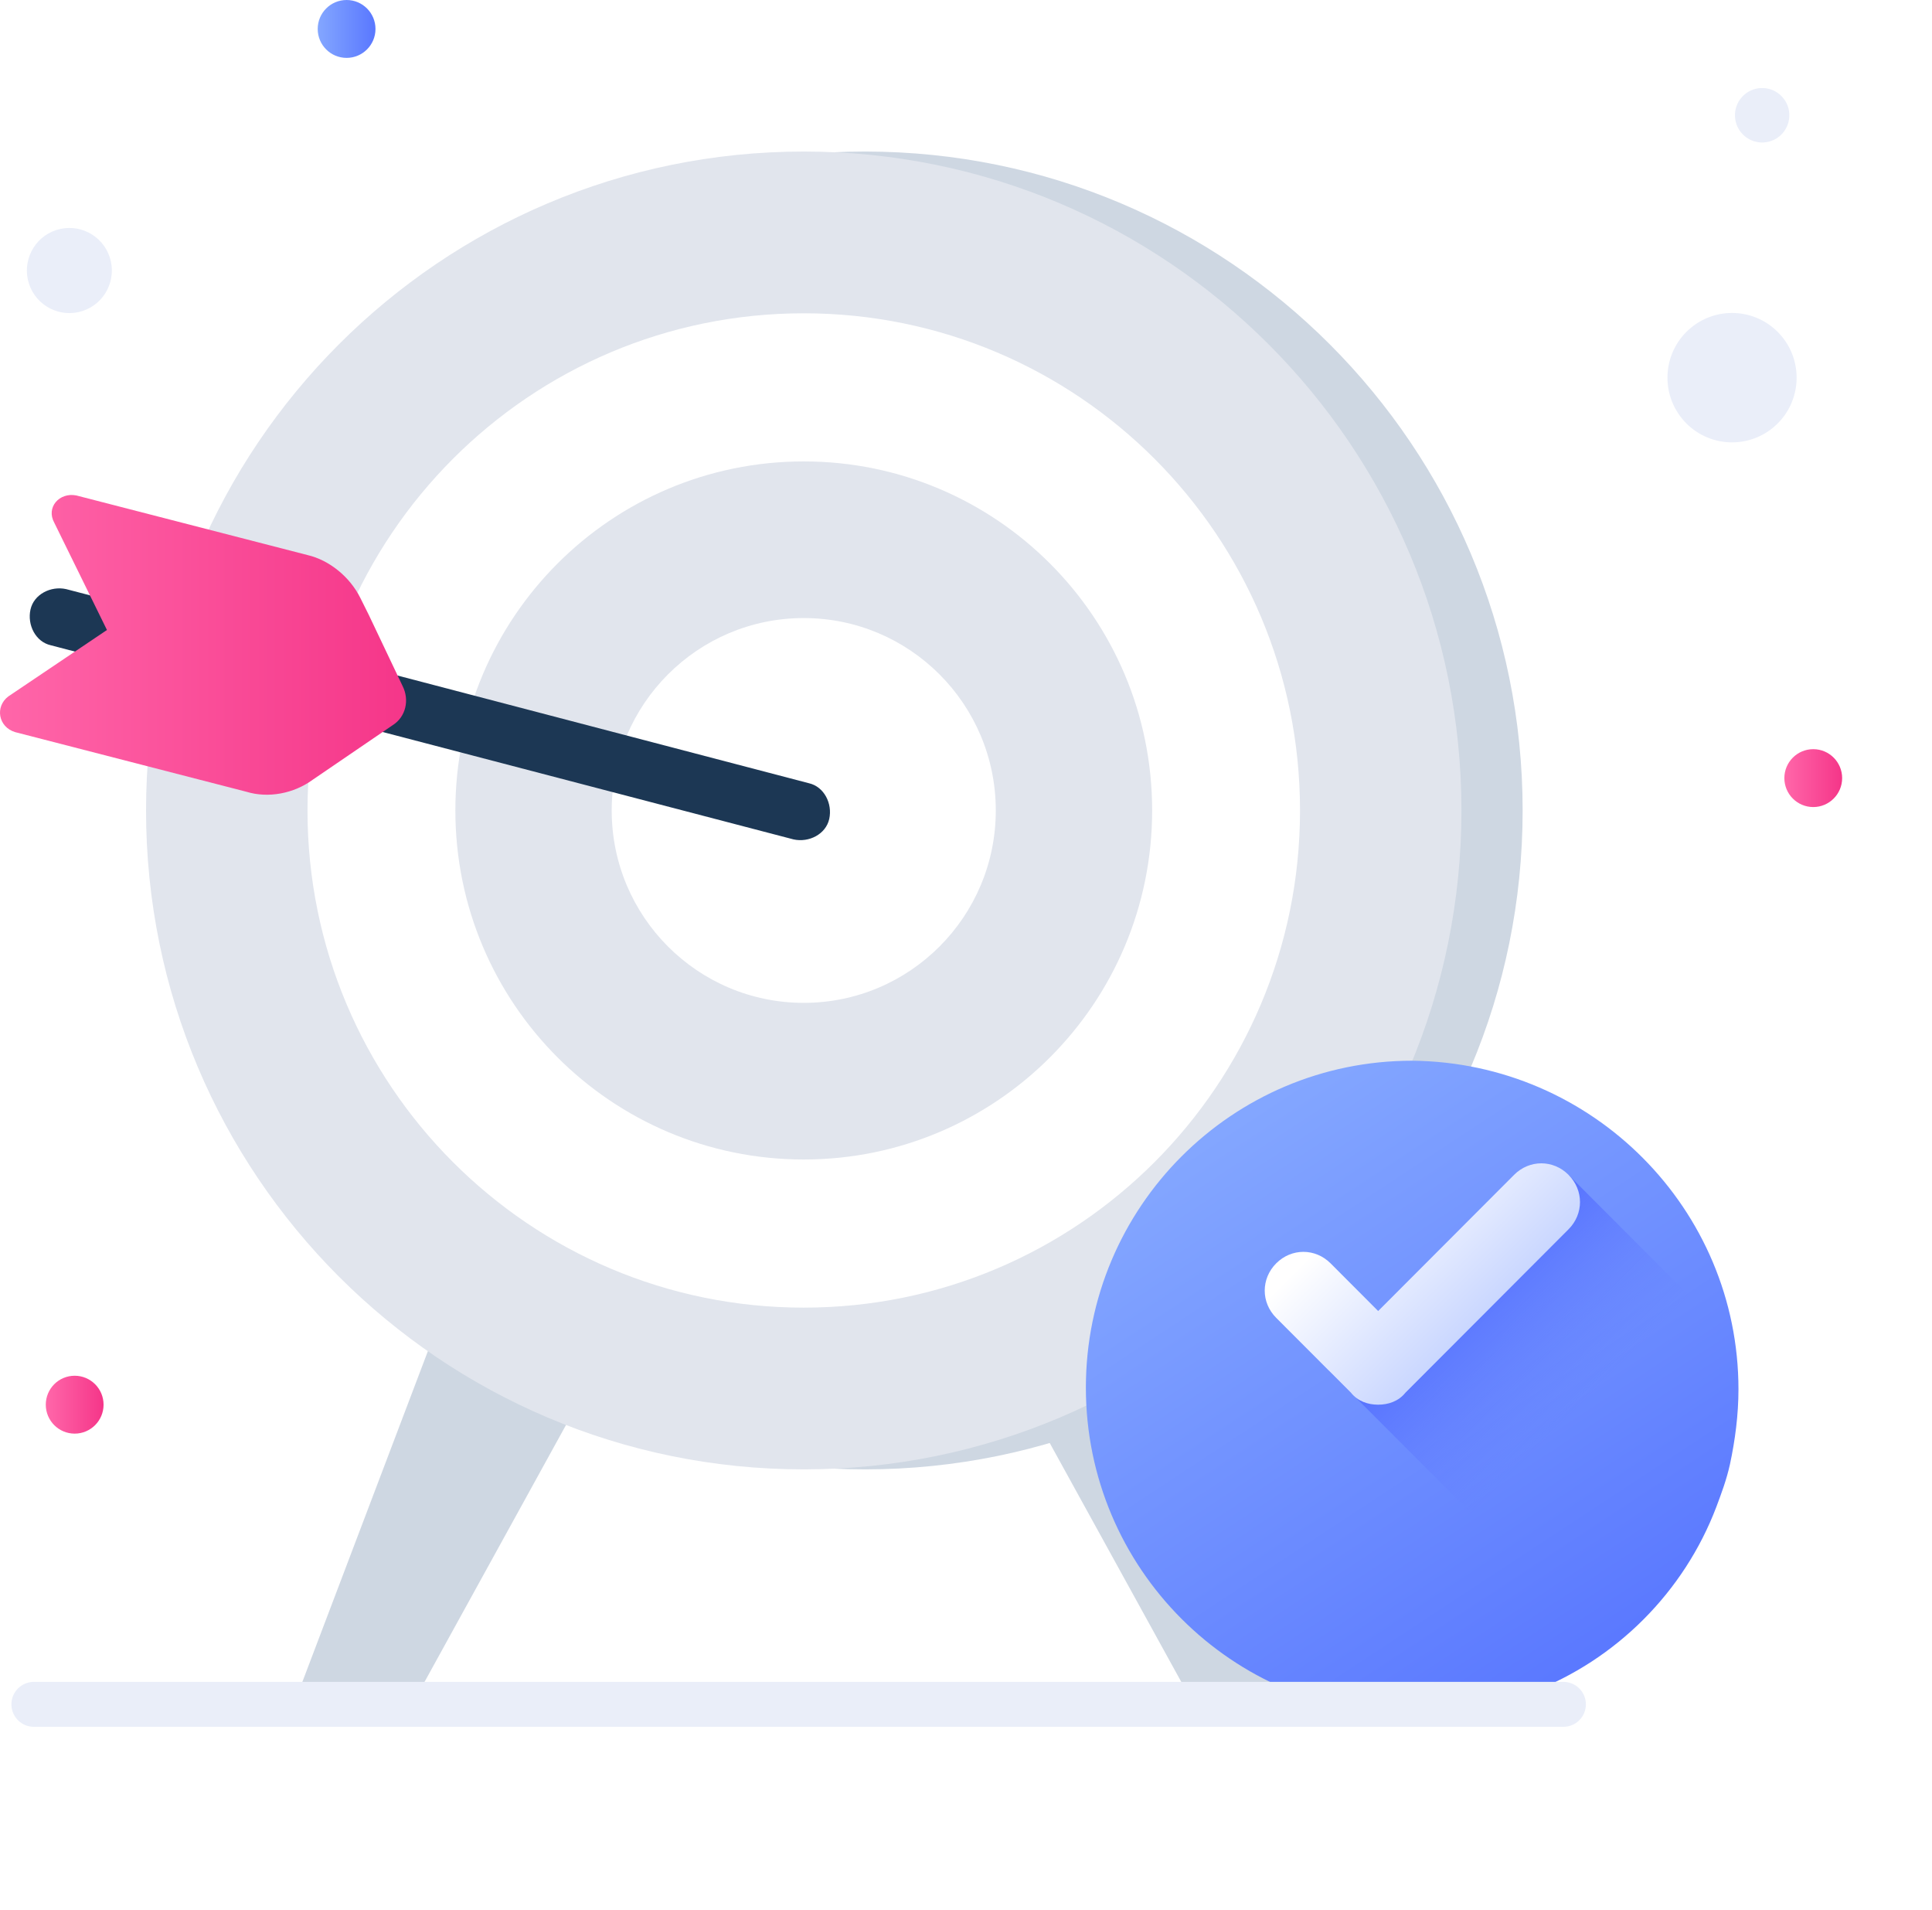
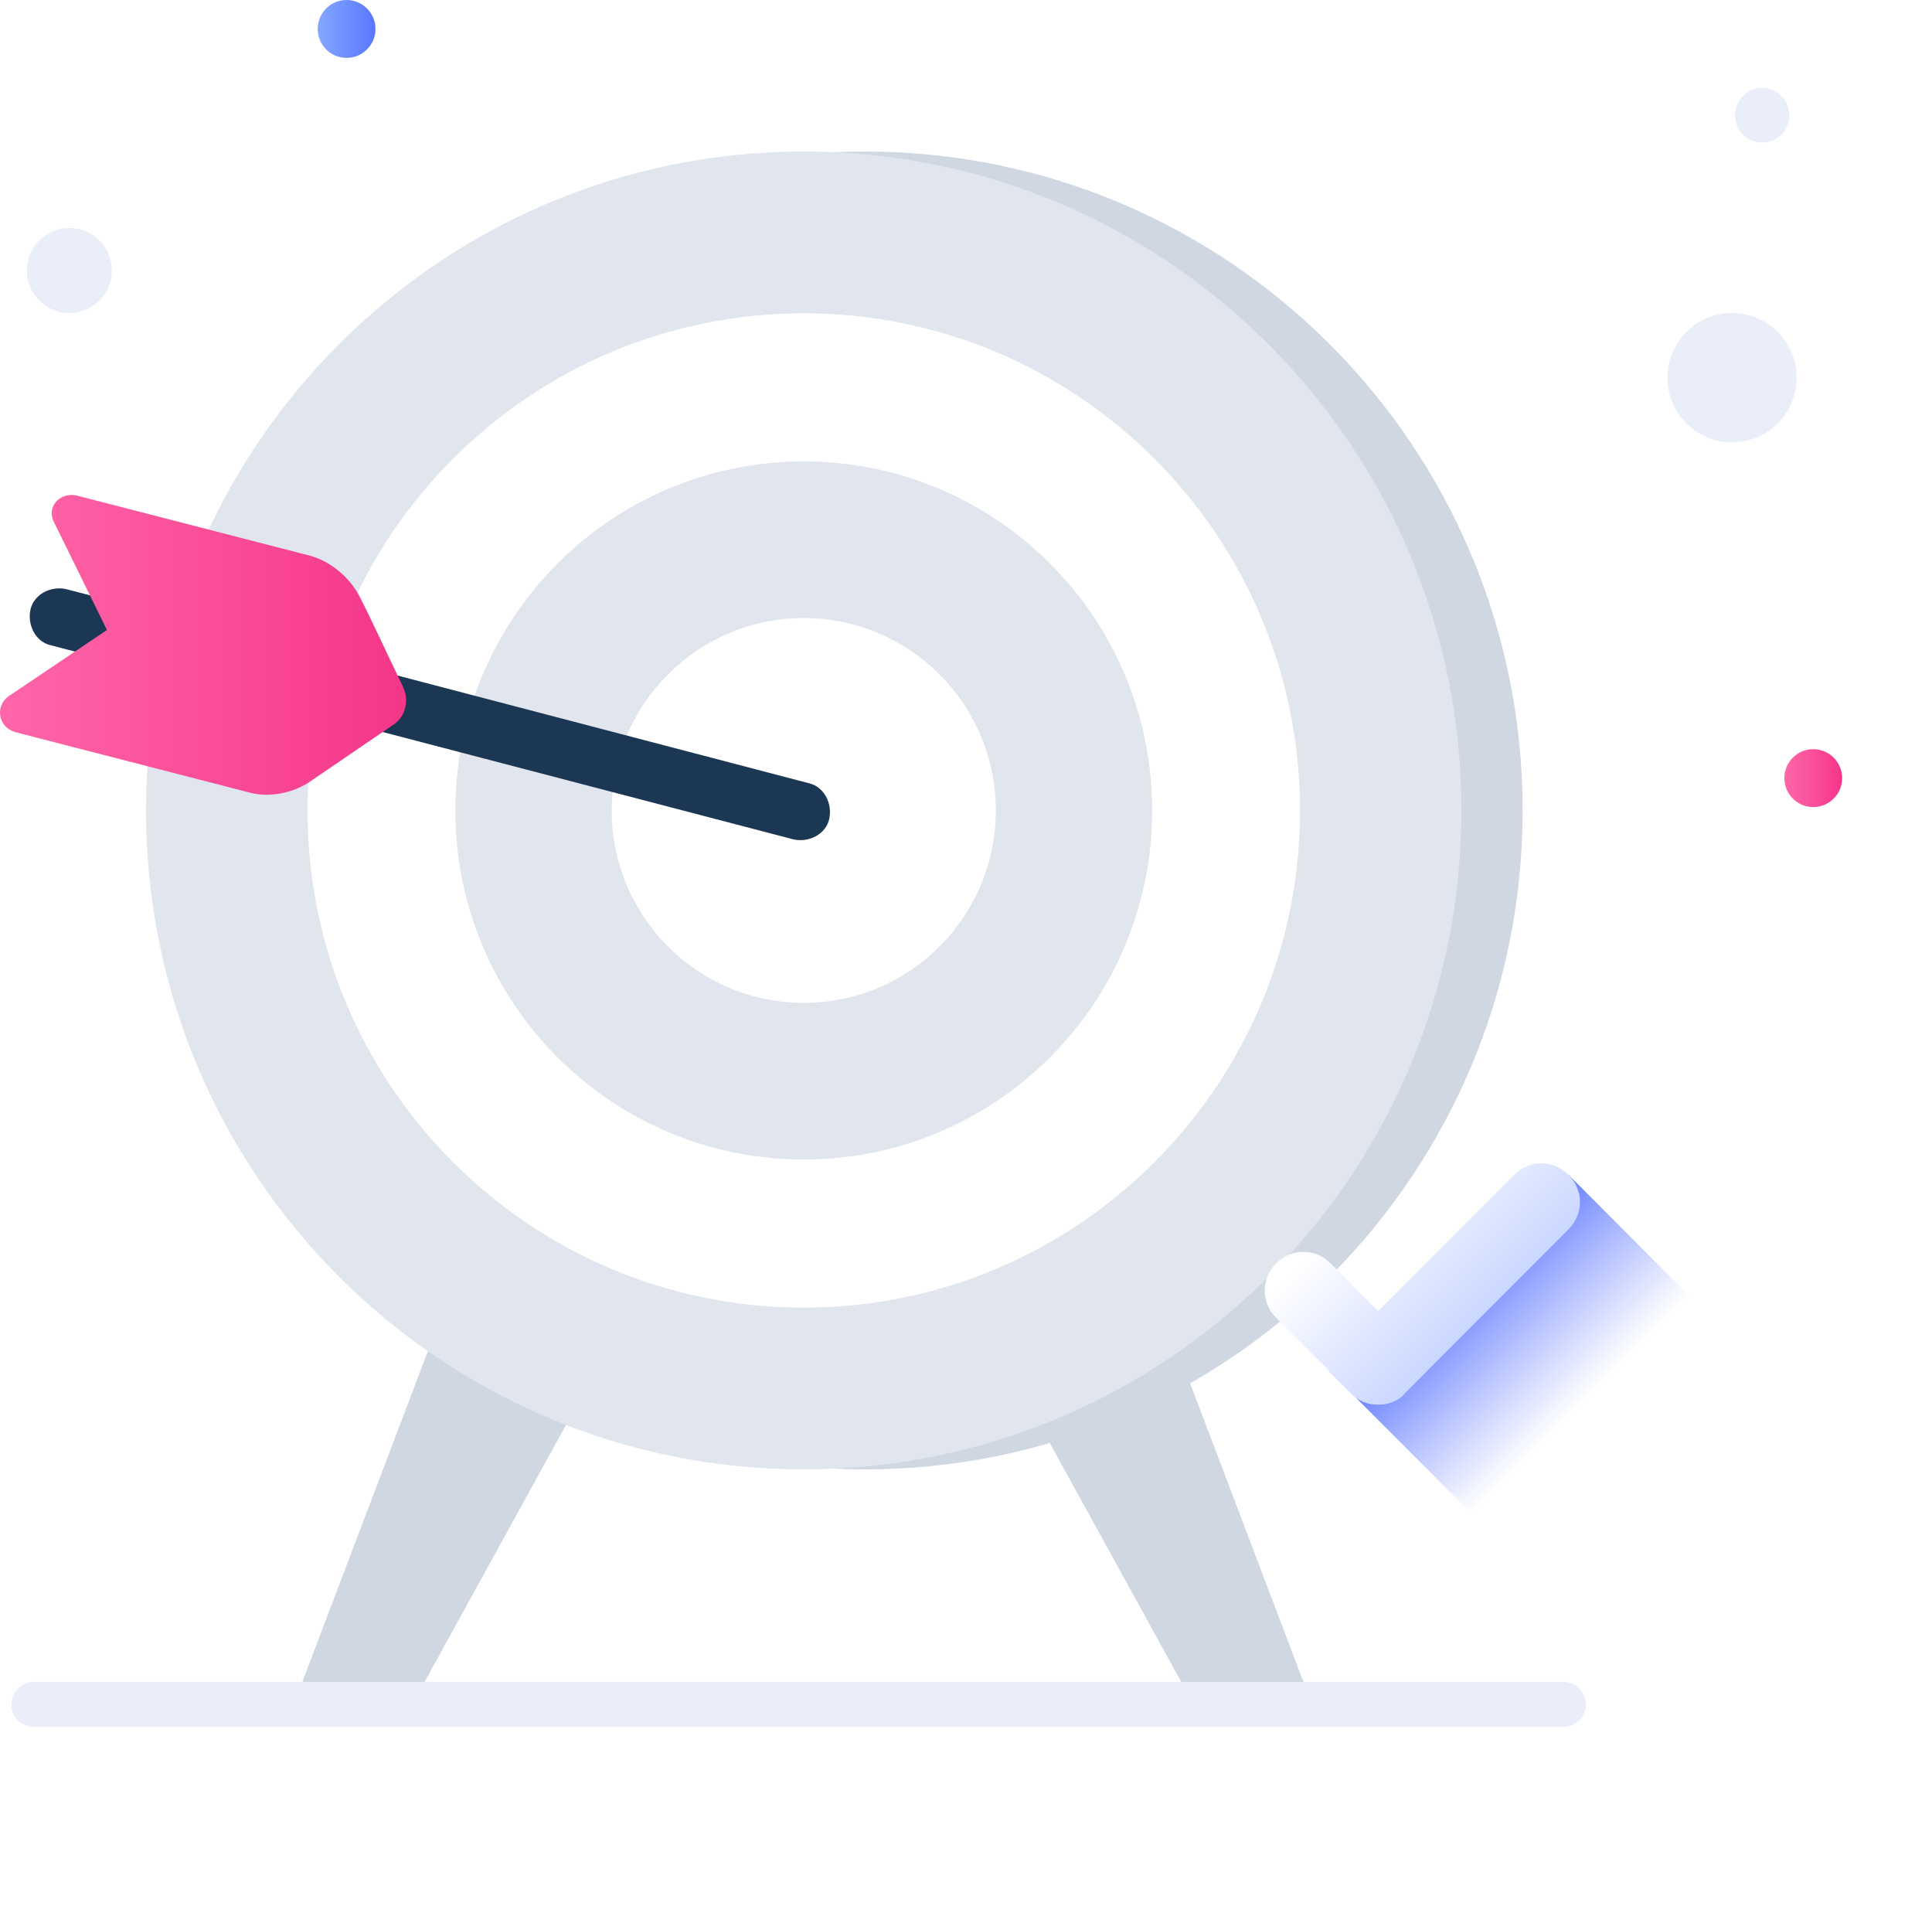
<svg xmlns="http://www.w3.org/2000/svg" width="86" height="85" viewBox="0 0 86 85" fill="none">
  <path d="M3.673 13.841C4.666 13.517 5.209 12.449 4.887 11.454C4.564 10.459 3.497 9.914 2.503 10.238C1.51 10.561 0.967 11.63 1.289 12.625C1.612 13.62 2.679 14.164 3.673 13.841Z" fill="#EAEEF9" />
  <path d="M15.428 2.576C16.138 2.576 16.714 2 16.714 1.288C16.714 0.577 16.138 0 15.428 0C14.717 0 14.142 0.577 14.142 1.288C14.142 2 14.717 2.576 15.428 2.576Z" fill="url(#paint0_linear_22_13545)" />
  <path d="M80.714 35.917C81.424 35.917 82 35.34 82 34.629C82 33.917 81.424 33.341 80.714 33.341C80.004 33.341 79.428 33.917 79.428 34.629C79.428 35.34 80.004 35.917 80.714 35.917Z" fill="url(#paint1_linear_22_13545)" />
-   <path d="M3.324 63.802C4.034 63.802 4.61 63.225 4.61 62.514C4.61 61.802 4.034 61.226 3.324 61.226C2.613 61.226 2.038 61.802 2.038 62.514C2.038 63.225 2.613 63.802 3.324 63.802Z" fill="url(#paint2_linear_22_13545)" />
  <path d="M79.039 18.933C80.211 17.861 80.292 16.039 79.221 14.865C78.15 13.691 76.332 13.61 75.16 14.682C73.988 15.755 73.906 17.576 74.977 18.75C76.048 19.924 77.867 20.006 79.039 18.933Z" fill="#EAEEF9" />
  <path d="M79.256 6.025C79.749 5.573 79.784 4.806 79.333 4.312C78.882 3.817 78.116 3.783 77.623 4.235C77.129 4.686 77.095 5.453 77.546 5.947C77.997 6.442 78.762 6.476 79.256 6.025Z" fill="#EAEEF9" />
  <path d="M19.437 59.104L13.31 75.244H18.681L25.943 62.059L19.437 59.104Z" fill="#CED7E2" />
  <path d="M52.042 59.104L58.17 75.244H52.799L45.537 62.059L52.042 59.104Z" fill="#CED7E2" />
  <path d="M38.501 65.393C54.67 65.393 67.778 52.264 67.778 36.069C67.778 19.873 54.67 6.744 38.501 6.744C22.332 6.744 9.224 19.873 9.224 36.069C9.224 52.264 22.332 65.393 38.501 65.393Z" fill="#CED7E2" />
  <path d="M35.778 65.393C51.947 65.393 65.054 52.264 65.054 36.069C65.054 19.873 51.947 6.744 35.778 6.744C19.609 6.744 6.501 19.873 6.501 36.069C6.501 52.264 19.609 65.393 35.778 65.393Z" fill="#E1E5ED" />
  <path d="M35.778 58.195C47.978 58.195 57.868 48.288 57.868 36.069C57.868 23.849 47.978 13.943 35.778 13.943C23.578 13.943 13.688 23.849 13.688 36.069C13.688 48.288 23.578 58.195 35.778 58.195Z" fill="white" />
  <path d="M35.778 51.602C44.343 51.602 51.286 44.648 51.286 36.069C51.286 27.489 44.343 20.535 35.778 20.535C27.213 20.535 20.27 27.489 20.27 36.069C20.27 44.648 27.213 51.602 35.778 51.602Z" fill="#E1E5ED" />
  <path d="M35.778 44.631C40.499 44.631 44.326 40.797 44.326 36.069C44.326 31.34 40.499 27.506 35.778 27.506C31.056 27.506 27.229 31.34 27.229 36.069C27.229 40.797 31.056 44.631 35.778 44.631Z" fill="white" />
  <g filter="url(#filter0_d_22_13545)">
-     <path d="M77.385 56.831C77.385 57.967 77.234 59.104 77.007 60.165C76.856 60.847 76.629 61.453 76.402 62.059C74.965 65.848 71.939 68.879 68.156 70.319C67.853 70.394 67.626 70.546 67.324 70.622C65.886 71.076 64.449 71.303 62.861 71.303C54.842 71.303 48.336 64.787 48.336 56.755C48.336 48.723 54.842 42.206 62.861 42.206C70.879 42.282 77.385 48.799 77.385 56.831Z" fill="url(#paint3_linear_22_13545)" />
-   </g>
+     </g>
  <path d="M77.007 60.544C76.856 61.15 76.629 61.756 76.402 62.362C74.964 65.999 72.09 68.879 68.458 70.319L60.288 62.135L59.153 60.998L67.172 53.8L69.82 52.284L76.931 59.407L77.007 60.544Z" fill="url(#paint4_linear_22_13545)" />
  <path d="M61.347 62.514C60.893 62.514 60.44 62.362 60.137 61.983L56.808 58.649C56.127 57.967 56.127 56.907 56.808 56.224C57.489 55.542 58.548 55.542 59.229 56.224L61.347 58.346L67.399 52.284C68.08 51.602 69.139 51.602 69.82 52.284C70.501 52.966 70.501 54.027 69.82 54.709L62.558 61.983C62.255 62.362 61.801 62.514 61.347 62.514Z" fill="url(#paint5_linear_22_13545)" />
  <path d="M20.95 30.916L36.005 34.856C36.685 35.008 37.064 35.765 36.912 36.447C36.761 37.129 36.005 37.508 35.324 37.357L2.265 28.718C1.584 28.567 1.205 27.809 1.357 27.127C1.508 26.445 2.265 26.066 2.945 26.218L14.293 29.173" fill="#1C3754" />
  <path d="M16.411 27.355L16.033 26.597C15.579 25.688 14.671 24.93 13.688 24.702L3.399 22.05C2.643 21.899 2.038 22.581 2.416 23.263L4.761 28.037L0.373 30.992C-0.232 31.446 -0.08 32.356 0.676 32.583L10.964 35.235C11.948 35.538 13.083 35.311 13.915 34.705L17.47 32.28C18.076 31.901 18.227 31.143 17.924 30.537L16.411 27.355Z" fill="url(#paint6_linear_22_13545)" />
  <path d="M1.508 75.85H69.593" stroke="#EAEEF9" stroke-width="2" stroke-miterlimit="10" stroke-linecap="round" stroke-linejoin="round" />
  <defs>
    <filter id="filter0_d_22_13545" x="40.336" y="39.206" width="45.05" height="45.097" filterUnits="userSpaceOnUse" color-interpolation-filters="sRGB">
      <feFlood flood-opacity="0" result="BackgroundImageFix" />
      <feColorMatrix in="SourceAlpha" type="matrix" values="0 0 0 0 0 0 0 0 0 0 0 0 0 0 0 0 0 0 127 0" result="hardAlpha" />
      <feOffset dy="5" />
      <feGaussianBlur stdDeviation="4" />
      <feColorMatrix type="matrix" values="0 0 0 0 0.113 0 0 0 0 0.296 0 0 0 0 1 0 0 0 0.22 0" />
      <feBlend mode="normal" in2="BackgroundImageFix" result="effect1_dropShadow_22_13545" />
      <feBlend mode="normal" in="SourceGraphic" in2="effect1_dropShadow_22_13545" result="shape" />
    </filter>
    <linearGradient id="paint0_linear_22_13545" x1="14.177" y1="1.252" x2="16.678" y2="1.252" gradientUnits="userSpaceOnUse">
      <stop stop-color="#83A6FF" />
      <stop offset="1" stop-color="#5A78FF" />
    </linearGradient>
    <linearGradient id="paint1_linear_22_13545" x1="79.465" y1="34.625" x2="81.965" y2="34.625" gradientUnits="userSpaceOnUse">
      <stop stop-color="#FF66A9" />
      <stop offset="1" stop-color="#F53689" />
    </linearGradient>
    <linearGradient id="paint2_linear_22_13545" x1="2.099" y1="62.522" x2="4.6" y2="62.522" gradientUnits="userSpaceOnUse">
      <stop stop-color="#FF66A9" />
      <stop offset="1" stop-color="#F53689" />
    </linearGradient>
    <linearGradient id="paint3_linear_22_13545" x1="55.057" y1="44.894" x2="71.081" y2="69.258" gradientUnits="userSpaceOnUse">
      <stop stop-color="#83A6FF" />
      <stop offset="1" stop-color="#5A78FF" />
    </linearGradient>
    <linearGradient id="paint4_linear_22_13545" x1="64.256" y1="56.388" x2="70.365" y2="62.487" gradientUnits="userSpaceOnUse">
      <stop stop-color="#4F6AFF" />
      <stop offset="1" stop-color="#657EFF" stop-opacity="0" />
    </linearGradient>
    <linearGradient id="paint5_linear_22_13545" x1="67.025" y1="59.163" x2="61.016" y2="53.164" gradientUnits="userSpaceOnUse">
      <stop offset="0.011" stop-color="#C2D1FF" />
      <stop offset="1" stop-color="white" />
    </linearGradient>
    <linearGradient id="paint6_linear_22_13545" x1="-0.005" y1="28.697" x2="18.113" y2="28.697" gradientUnits="userSpaceOnUse">
      <stop stop-color="#FF66A9" />
      <stop offset="1" stop-color="#F53689" />
    </linearGradient>
  </defs>
</svg>